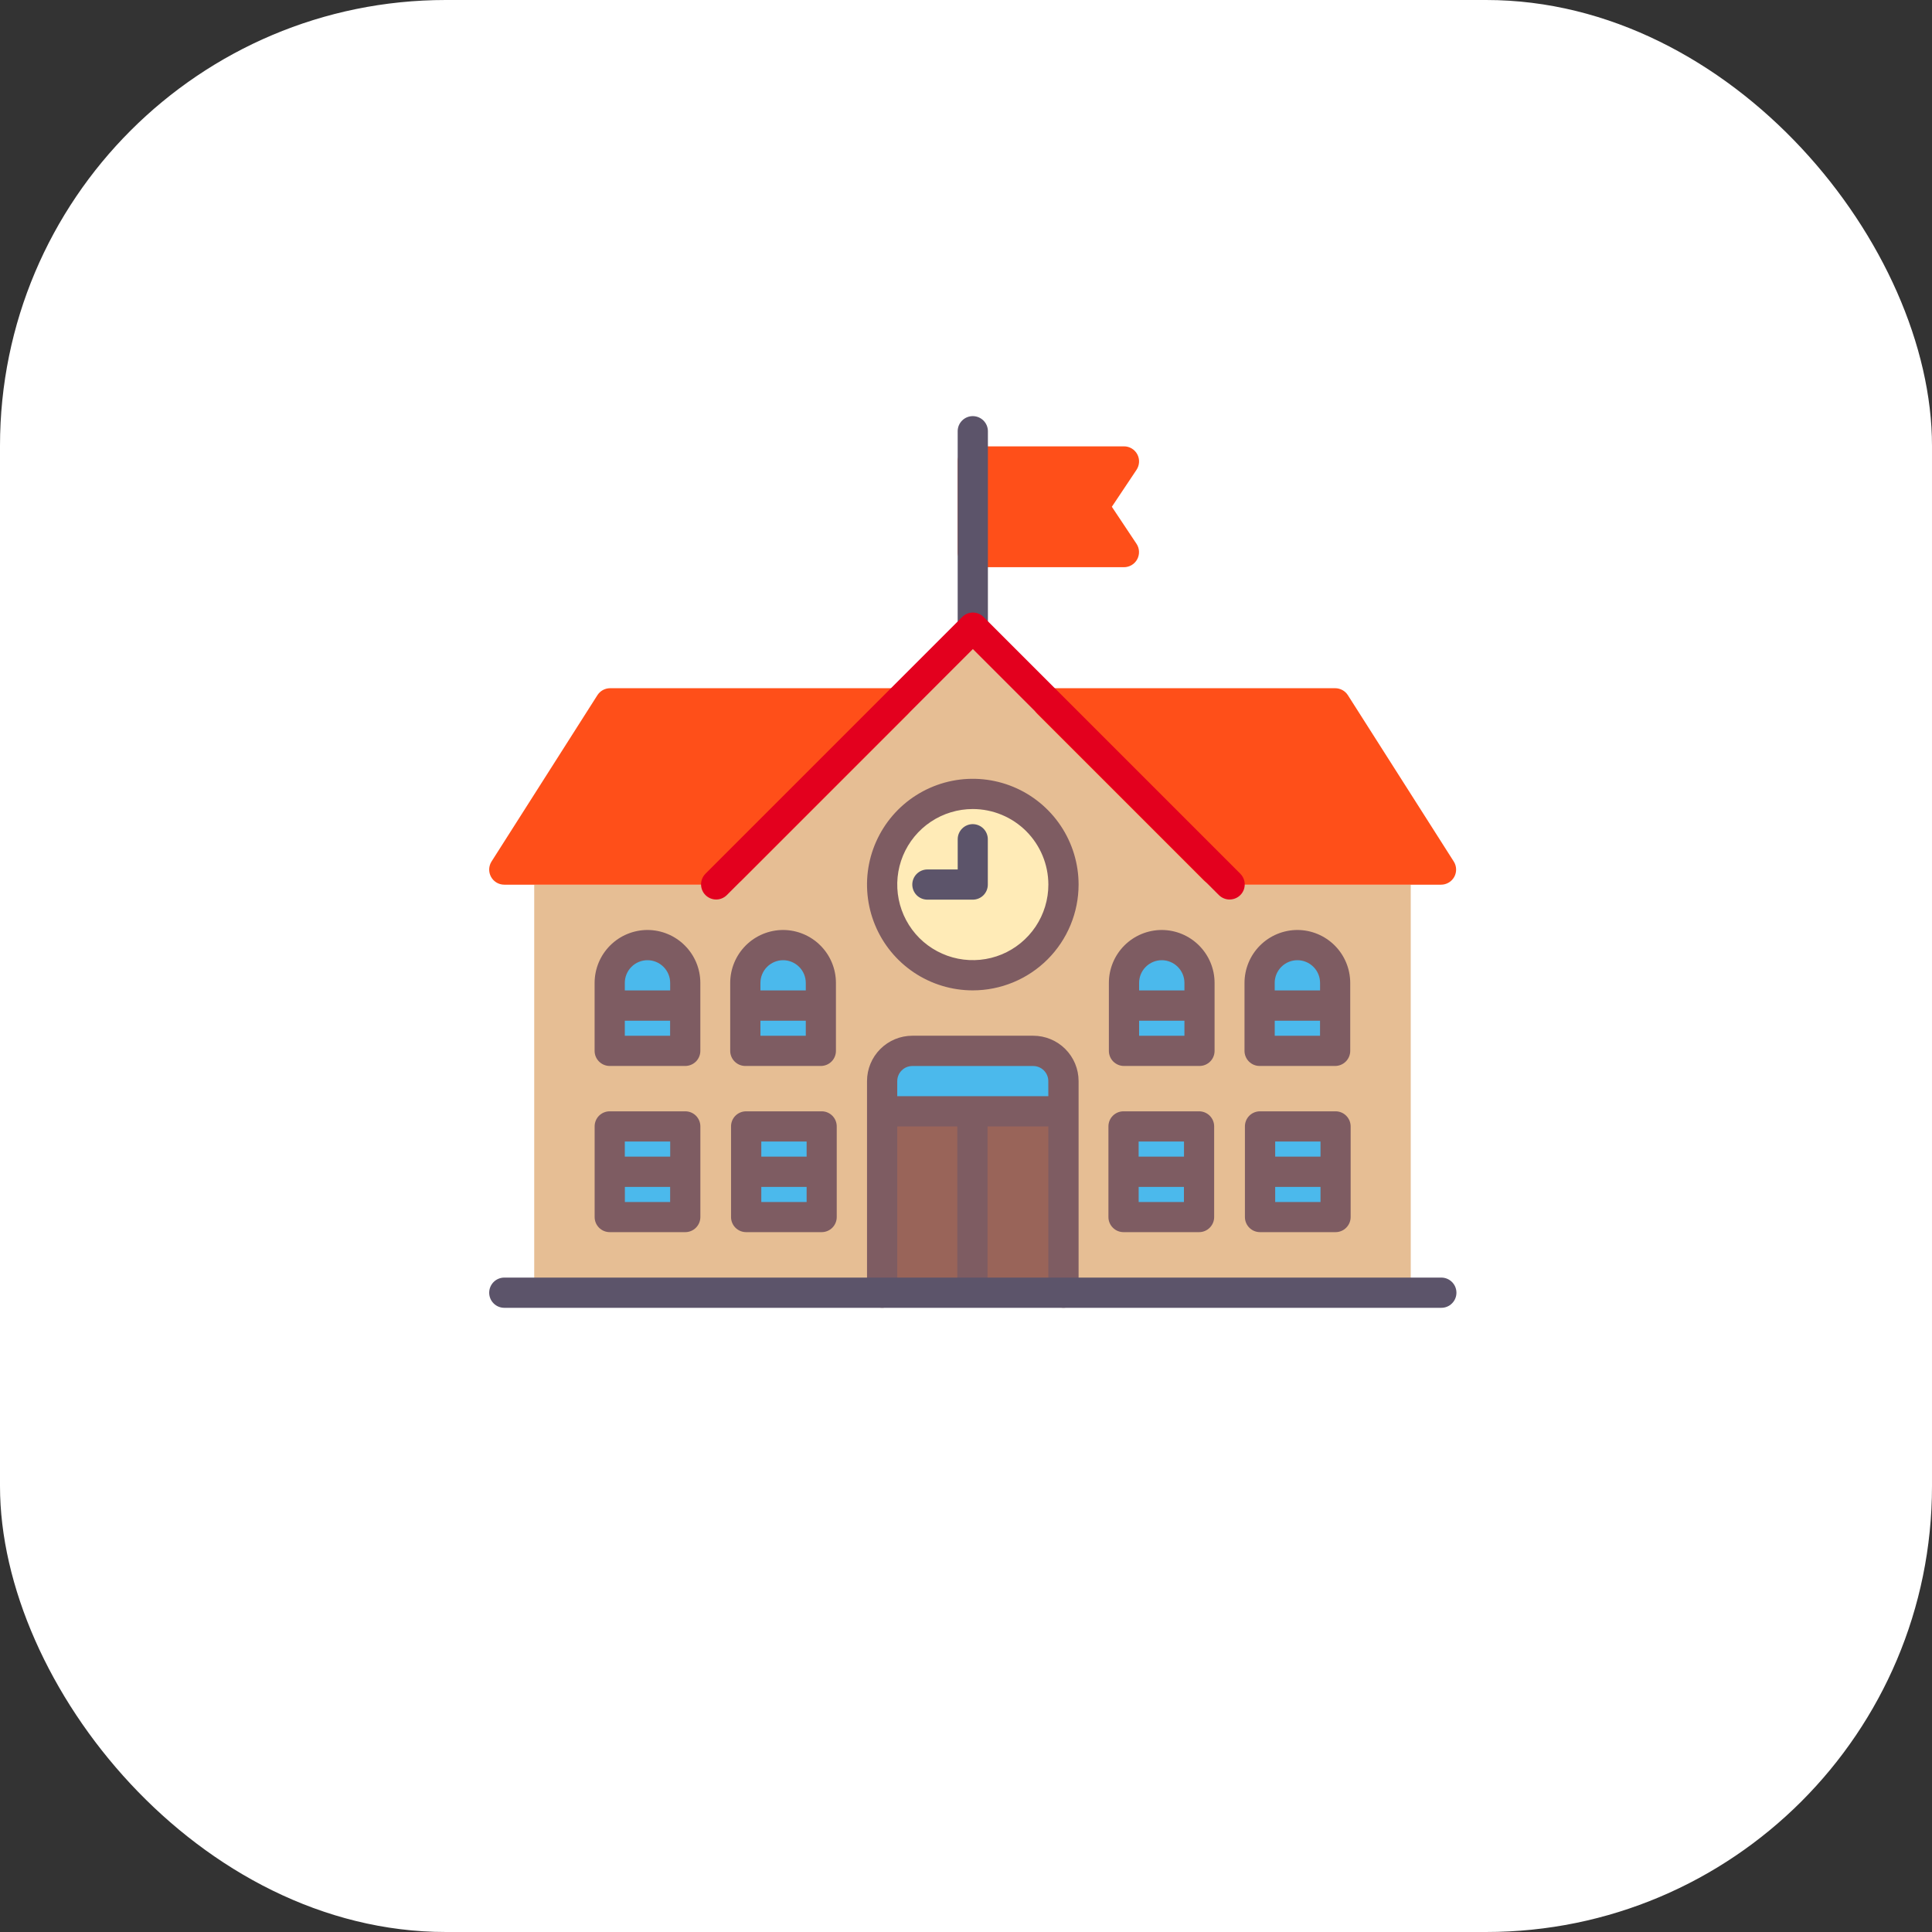
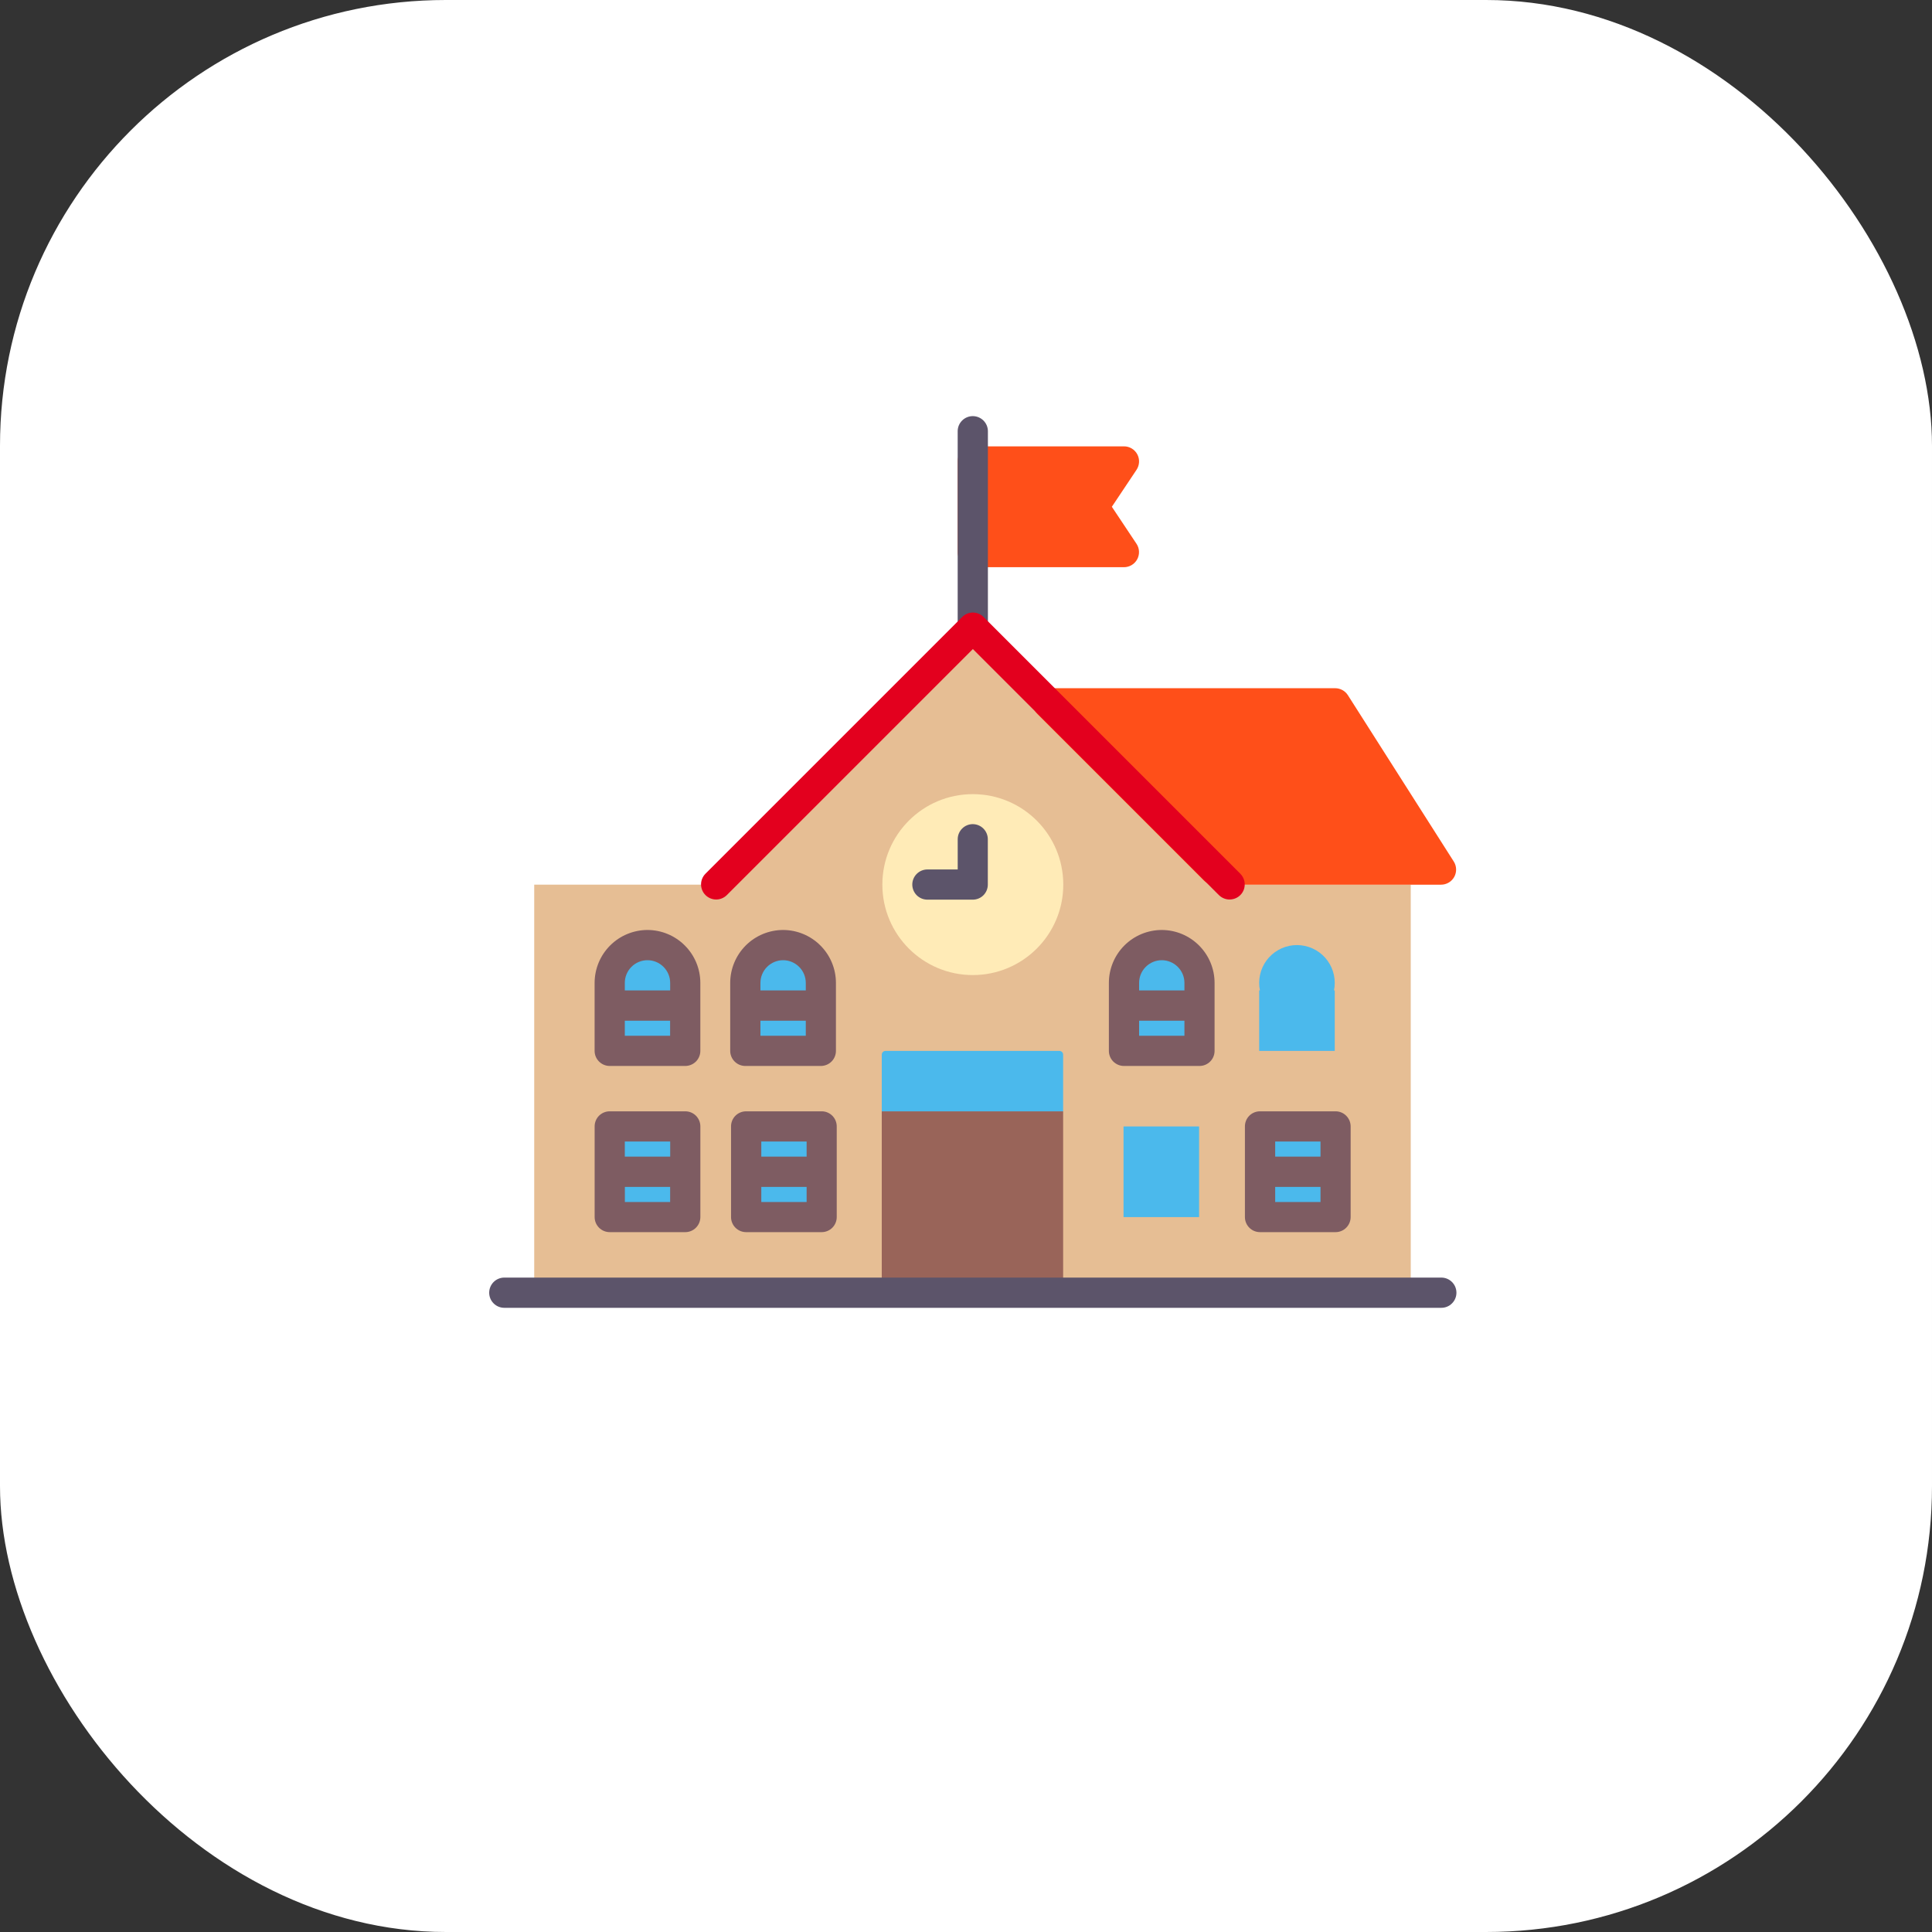
<svg xmlns="http://www.w3.org/2000/svg" width="65" height="65" viewBox="0 0 65 65" fill="none">
  <rect x="0" y="0" width="65" height="65" fill="#333333" stroke="none" />
  <rect width="65" height="65" rx="15" fill="white" />
  <path d="M47.463 43.49H17.973V29.763H24.074L32.718 21.119L41.363 29.763H47.463V43.49Z" fill="#E6BE94" />
  <path d="M35.768 37.389H29.666V43.49H35.768V37.389Z" fill="#996459" />
  <path d="M35.64 35.356H29.793C29.759 35.356 29.727 35.37 29.703 35.394C29.679 35.417 29.666 35.45 29.666 35.483V37.39H35.768V35.483C35.768 35.467 35.764 35.45 35.758 35.435C35.752 35.419 35.742 35.405 35.73 35.393C35.718 35.382 35.704 35.372 35.689 35.366C35.673 35.36 35.657 35.356 35.64 35.356Z" fill="#4BB9EC" />
  <path d="M37.407 17.05L38.236 15.808C38.287 15.731 38.317 15.642 38.322 15.55C38.327 15.458 38.306 15.366 38.263 15.285C38.219 15.203 38.154 15.135 38.075 15.088C37.996 15.041 37.905 15.016 37.813 15.017H32.727C32.593 15.017 32.463 15.07 32.368 15.165C32.273 15.26 32.22 15.389 32.22 15.524V18.576C32.22 18.71 32.273 18.839 32.368 18.934C32.463 19.029 32.593 19.083 32.727 19.083H37.812C37.904 19.083 37.994 19.059 38.074 19.011C38.153 18.964 38.218 18.896 38.261 18.815C38.304 18.734 38.325 18.642 38.32 18.55C38.316 18.458 38.286 18.369 38.234 18.292L37.407 17.05Z" fill="#FF4F19" />
  <path d="M32.727 21.628C32.593 21.628 32.463 21.575 32.368 21.48C32.273 21.384 32.22 21.255 32.22 21.121V14.508C32.22 14.374 32.273 14.244 32.369 14.149C32.464 14.054 32.593 14 32.728 14C32.863 14 32.992 14.054 33.088 14.149C33.183 14.244 33.237 14.374 33.237 14.508V21.118C33.237 21.185 33.224 21.252 33.199 21.314C33.173 21.376 33.136 21.432 33.088 21.479C33.041 21.527 32.984 21.564 32.922 21.59C32.86 21.615 32.794 21.628 32.727 21.628V21.628Z" fill="#5C546A" />
  <path d="M34.79 23.468C34.828 23.375 34.893 23.296 34.977 23.24C35.06 23.184 35.159 23.154 35.259 23.154H44.92C45.005 23.154 45.09 23.176 45.165 23.217C45.24 23.258 45.303 23.318 45.349 23.39L48.909 28.983C48.958 29.059 48.986 29.148 48.989 29.239C48.992 29.331 48.971 29.421 48.927 29.501C48.883 29.581 48.818 29.648 48.74 29.694C48.661 29.74 48.571 29.765 48.48 29.764H40.853C40.786 29.764 40.72 29.751 40.659 29.726C40.597 29.7 40.541 29.663 40.494 29.615L34.901 24.022C34.829 23.951 34.781 23.861 34.761 23.762C34.741 23.663 34.751 23.561 34.79 23.468Z" fill="#FF4F19" />
-   <path d="M30.657 23.468C30.619 23.375 30.554 23.296 30.47 23.24C30.386 23.184 30.288 23.154 30.187 23.154H20.527C20.441 23.154 20.357 23.176 20.282 23.217C20.207 23.258 20.144 23.318 20.098 23.39L16.538 28.983C16.489 29.059 16.462 29.148 16.458 29.239C16.455 29.33 16.477 29.421 16.52 29.5C16.564 29.581 16.629 29.647 16.707 29.694C16.786 29.74 16.875 29.764 16.966 29.764H24.593C24.66 29.764 24.726 29.751 24.788 29.726C24.849 29.7 24.906 29.663 24.953 29.615L30.546 24.022C30.617 23.951 30.666 23.861 30.686 23.762C30.706 23.663 30.696 23.561 30.657 23.468Z" fill="#FF4F19" />
  <path d="M41.368 30.263C41.301 30.263 41.235 30.25 41.173 30.224C41.112 30.198 41.056 30.161 41.008 30.114L32.731 21.837L24.454 30.114C24.407 30.161 24.351 30.198 24.289 30.224C24.227 30.25 24.161 30.263 24.094 30.263C24.028 30.263 23.962 30.25 23.9 30.224C23.838 30.198 23.782 30.161 23.735 30.114C23.688 30.067 23.65 30.011 23.625 29.949C23.599 29.887 23.586 29.821 23.586 29.754C23.586 29.688 23.599 29.621 23.625 29.56C23.65 29.498 23.688 29.442 23.735 29.395L32.372 20.758C32.419 20.71 32.475 20.673 32.537 20.647C32.598 20.622 32.664 20.608 32.731 20.608C32.798 20.608 32.864 20.622 32.926 20.647C32.988 20.673 33.044 20.71 33.091 20.758L41.728 29.395C41.8 29.466 41.848 29.556 41.868 29.655C41.888 29.754 41.878 29.857 41.84 29.95C41.801 30.043 41.736 30.122 41.652 30.178C41.568 30.234 41.469 30.263 41.368 30.263H41.368Z" fill="#E3001E" />
  <path d="M32.729 32.805C34.41 32.805 35.773 31.442 35.773 29.762C35.773 28.081 34.41 26.718 32.729 26.718C31.048 26.718 29.686 28.081 29.686 29.762C29.686 31.442 31.048 32.805 32.729 32.805Z" fill="#FFEBB7" />
  <path d="M32.728 27.727C32.594 27.727 32.465 27.781 32.37 27.876C32.275 27.971 32.221 28.1 32.221 28.235V29.252H31.202C31.067 29.252 30.938 29.305 30.842 29.401C30.747 29.496 30.693 29.625 30.693 29.76C30.693 29.895 30.747 30.024 30.842 30.12C30.938 30.215 31.067 30.268 31.202 30.268H32.727C32.862 30.268 32.991 30.215 33.086 30.12C33.181 30.025 33.234 29.896 33.234 29.761V28.235C33.234 28.101 33.181 27.972 33.086 27.877C32.992 27.782 32.863 27.728 32.728 27.727Z" fill="#5C546A" />
  <path d="M40.342 33.069C40.343 32.891 40.305 32.715 40.233 32.552C40.161 32.39 40.056 32.244 39.924 32.125C39.792 32.005 39.637 31.915 39.468 31.86C39.299 31.804 39.12 31.785 38.944 31.802C38.767 31.82 38.595 31.875 38.441 31.963C38.286 32.051 38.152 32.171 38.047 32.314C37.942 32.457 37.867 32.621 37.829 32.795C37.791 32.968 37.79 33.148 37.826 33.322H37.8V35.356H40.342V33.322H40.317C40.334 33.239 40.342 33.154 40.342 33.069Z" fill="#4BB9EC" />
  <path d="M39.086 31.288C38.614 31.289 38.162 31.476 37.828 31.81C37.495 32.144 37.307 32.596 37.307 33.068V35.356C37.307 35.49 37.36 35.619 37.455 35.714C37.55 35.809 37.679 35.863 37.814 35.863H40.356C40.491 35.863 40.62 35.809 40.715 35.714C40.81 35.619 40.863 35.49 40.863 35.356V33.068C40.863 32.596 40.675 32.144 40.342 31.811C40.009 31.477 39.558 31.289 39.086 31.288V31.288ZM39.086 32.305C39.288 32.305 39.482 32.386 39.625 32.529C39.768 32.672 39.849 32.865 39.849 33.068V33.321H38.324V33.068C38.324 32.865 38.404 32.672 38.547 32.529C38.69 32.386 38.884 32.305 39.086 32.305V32.305ZM38.324 34.847V34.34H39.849V34.847H38.324Z" fill="#7E5C62" />
  <path d="M27.657 37.876H25.12V40.92H27.657V37.876Z" fill="#4BB9EC" />
  <path d="M27.645 37.389H25.102C24.968 37.389 24.838 37.442 24.743 37.537C24.648 37.632 24.595 37.761 24.595 37.896V40.947C24.595 41.081 24.648 41.21 24.743 41.305C24.838 41.401 24.968 41.454 25.102 41.454H27.644C27.779 41.454 27.908 41.401 28.003 41.305C28.098 41.21 28.151 41.081 28.151 40.947V37.896C28.151 37.762 28.098 37.633 28.003 37.538C27.909 37.443 27.78 37.389 27.645 37.389ZM27.138 38.406V38.913H25.613V38.406H27.138ZM25.613 40.44V39.932H27.138V40.44H25.613Z" fill="#7E5C62" />
  <path d="M23.056 37.898H20.514V40.948H23.056V37.898Z" fill="#4BB9EC" />
  <path d="M23.055 37.389H20.513C20.379 37.389 20.25 37.442 20.154 37.537C20.059 37.632 20.006 37.761 20.006 37.896V40.947C20.006 41.081 20.059 41.21 20.154 41.305C20.25 41.401 20.379 41.454 20.513 41.454H23.055C23.19 41.454 23.319 41.401 23.414 41.305C23.509 41.21 23.563 41.081 23.563 40.947V37.896C23.563 37.761 23.509 37.632 23.414 37.537C23.319 37.442 23.19 37.389 23.055 37.389ZM22.548 38.406V38.913H21.021V38.406H22.548ZM21.023 40.44V39.932H22.546V40.44H21.023Z" fill="#7E5C62" />
  <path d="M44.906 37.876H42.369V40.92H44.906V37.876Z" fill="#4BB9EC" />
  <path d="M44.935 37.389H42.391C42.257 37.389 42.127 37.442 42.032 37.537C41.937 37.632 41.884 37.761 41.884 37.896V40.947C41.884 41.081 41.937 41.21 42.032 41.305C42.127 41.401 42.257 41.454 42.391 41.454H44.933C45.068 41.454 45.197 41.401 45.292 41.305C45.387 41.21 45.441 41.081 45.441 40.947V37.896C45.441 37.762 45.387 37.633 45.292 37.538C45.198 37.443 45.069 37.389 44.935 37.389ZM44.427 38.406V38.913H42.902V38.406H44.427ZM42.902 40.44V39.932H44.427V40.44H42.902Z" fill="#7E5C62" />
  <path d="M40.342 37.898H37.8V40.948H40.342V37.898Z" fill="#4BB9EC" />
-   <path d="M40.342 37.389H37.799C37.665 37.389 37.536 37.442 37.441 37.537C37.345 37.632 37.292 37.761 37.292 37.896V40.947C37.292 41.081 37.345 41.21 37.441 41.305C37.536 41.401 37.665 41.454 37.799 41.454H40.342C40.476 41.454 40.605 41.401 40.7 41.305C40.795 41.21 40.849 41.081 40.849 40.947V37.896C40.849 37.761 40.795 37.632 40.7 37.537C40.605 37.442 40.476 37.389 40.342 37.389ZM39.834 38.406V38.913H38.308V38.406H39.834ZM38.309 40.44V39.932H39.832V40.44H38.309Z" fill="#7E5C62" />
  <path d="M44.906 33.069C44.906 32.891 44.869 32.715 44.797 32.552C44.725 32.39 44.62 32.244 44.488 32.125C44.356 32.005 44.2 31.915 44.032 31.86C43.863 31.804 43.684 31.785 43.507 31.802C43.33 31.82 43.159 31.875 43.005 31.963C42.85 32.051 42.716 32.171 42.61 32.314C42.505 32.457 42.431 32.621 42.393 32.795C42.355 32.968 42.353 33.148 42.389 33.322H42.364V35.356H44.906V33.322H44.881C44.898 33.239 44.906 33.154 44.906 33.069V33.069Z" fill="#4BB9EC" />
-   <path d="M43.65 31.288C43.178 31.289 42.726 31.476 42.392 31.81C42.058 32.144 41.871 32.596 41.87 33.068V35.356C41.87 35.49 41.924 35.619 42.019 35.714C42.114 35.809 42.243 35.863 42.377 35.863H44.92C45.054 35.863 45.183 35.809 45.278 35.714C45.373 35.619 45.427 35.49 45.427 35.356V33.068C45.426 32.596 45.239 32.144 44.906 31.811C44.573 31.477 44.121 31.289 43.65 31.288V31.288ZM43.65 32.305C43.852 32.305 44.046 32.386 44.189 32.529C44.332 32.672 44.412 32.865 44.412 33.068V33.321H42.886V33.068C42.886 32.865 42.967 32.671 43.11 32.528C43.253 32.385 43.447 32.305 43.65 32.305ZM42.887 34.847V34.34H44.411V34.847H42.887Z" fill="#7E5C62" />
  <path d="M23.043 33.069C23.043 32.891 23.006 32.715 22.934 32.552C22.862 32.39 22.756 32.244 22.624 32.125C22.493 32.005 22.337 31.915 22.168 31.86C21.999 31.804 21.821 31.785 21.644 31.802C21.467 31.82 21.296 31.875 21.141 31.963C20.987 32.051 20.852 32.171 20.747 32.314C20.642 32.457 20.568 32.621 20.529 32.795C20.491 32.968 20.49 33.148 20.526 33.322H20.5V35.356H23.043V33.322H23.017C23.034 33.239 23.043 33.154 23.043 33.069V33.069Z" fill="#4BB9EC" />
  <path d="M21.784 31.288C21.313 31.289 20.86 31.476 20.527 31.81C20.193 32.144 20.006 32.596 20.005 33.068V35.356C20.005 35.49 20.058 35.619 20.154 35.714C20.249 35.809 20.378 35.863 20.512 35.863H23.055C23.189 35.863 23.319 35.809 23.414 35.714C23.509 35.619 23.562 35.49 23.562 35.356V33.068C23.562 32.596 23.374 32.144 23.041 31.811C22.708 31.477 22.256 31.289 21.784 31.288V31.288ZM21.784 32.305C21.987 32.305 22.18 32.386 22.323 32.529C22.466 32.672 22.547 32.865 22.547 33.068V33.321H21.021V33.068C21.021 32.865 21.102 32.671 21.245 32.528C21.388 32.385 21.582 32.305 21.784 32.305V32.305ZM21.021 34.847V34.34H22.545V34.847H21.021Z" fill="#7E5C62" />
-   <path d="M27.604 33.069C27.604 32.891 27.567 32.715 27.495 32.552C27.423 32.39 27.318 32.244 27.186 32.125C27.054 32.005 26.899 31.915 26.73 31.86C26.561 31.804 26.382 31.785 26.205 31.802C26.028 31.82 25.857 31.875 25.703 31.963C25.548 32.051 25.414 32.171 25.309 32.314C25.203 32.457 25.129 32.621 25.091 32.795C25.053 32.968 25.052 33.148 25.087 33.322H25.062V35.356H27.604V33.322H27.579C27.596 33.239 27.604 33.154 27.604 33.069Z" fill="#4BB9EC" />
+   <path d="M27.604 33.069C27.604 32.891 27.567 32.715 27.495 32.552C27.423 32.39 27.318 32.244 27.186 32.125C27.054 32.005 26.899 31.915 26.73 31.86C26.561 31.804 26.382 31.785 26.205 31.802C26.028 31.82 25.857 31.875 25.703 31.963C25.203 32.457 25.129 32.621 25.091 32.795C25.053 32.968 25.052 33.148 25.087 33.322H25.062V35.356H27.604V33.322H27.579C27.596 33.239 27.604 33.154 27.604 33.069Z" fill="#4BB9EC" />
  <path d="M26.347 31.288C25.875 31.289 25.423 31.476 25.089 31.81C24.756 32.144 24.568 32.596 24.567 33.068V35.356C24.567 35.49 24.621 35.619 24.716 35.714C24.811 35.809 24.94 35.863 25.075 35.863H27.617C27.751 35.863 27.881 35.809 27.976 35.714C28.071 35.619 28.124 35.49 28.124 35.356V33.068C28.124 32.596 27.936 32.144 27.603 31.811C27.27 31.477 26.818 31.289 26.347 31.288V31.288ZM26.347 32.305C26.549 32.305 26.743 32.386 26.886 32.529C27.029 32.672 27.109 32.865 27.11 33.068V33.321H25.584V33.068C25.584 32.865 25.665 32.672 25.808 32.529C25.951 32.386 26.145 32.305 26.347 32.305V32.305ZM25.584 34.847V34.34H27.11V34.847H25.584Z" fill="#7E5C62" />
-   <path d="M32.729 33.32C32.025 33.32 31.337 33.112 30.752 32.721C30.166 32.329 29.71 31.774 29.441 31.123C29.172 30.473 29.101 29.757 29.238 29.067C29.376 28.377 29.715 27.742 30.212 27.245C30.71 26.747 31.344 26.408 32.035 26.27C32.725 26.133 33.441 26.204 34.091 26.473C34.741 26.742 35.297 27.199 35.688 27.784C36.079 28.369 36.288 29.057 36.288 29.761C36.287 30.705 35.912 31.61 35.245 32.277C34.577 32.944 33.673 33.319 32.729 33.32V33.32ZM32.729 27.219C32.226 27.219 31.735 27.368 31.317 27.647C30.898 27.927 30.573 28.324 30.38 28.788C30.188 29.253 30.137 29.764 30.236 30.257C30.334 30.75 30.576 31.203 30.931 31.559C31.287 31.914 31.74 32.156 32.233 32.254C32.726 32.352 33.237 32.302 33.702 32.11C34.166 31.917 34.563 31.591 34.843 31.173C35.122 30.755 35.271 30.264 35.271 29.761C35.27 29.087 35.002 28.441 34.526 27.964C34.049 27.488 33.403 27.22 32.729 27.219V27.219Z" fill="#7E5C62" />
-   <path d="M34.763 34.846H30.695C30.291 34.846 29.903 35.007 29.617 35.293C29.331 35.579 29.17 35.967 29.17 36.371V43.489C29.17 43.624 29.224 43.754 29.319 43.849C29.414 43.944 29.544 43.998 29.678 43.998C29.813 43.998 29.942 43.944 30.038 43.849C30.133 43.754 30.187 43.624 30.187 43.489V37.897H32.207V43.489H33.224V37.897H35.271V43.489C35.271 43.624 35.325 43.754 35.42 43.849C35.516 43.944 35.645 43.998 35.78 43.998C35.914 43.998 36.044 43.944 36.139 43.849C36.234 43.754 36.288 43.624 36.288 43.489V36.371C36.288 35.967 36.127 35.579 35.841 35.293C35.555 35.007 35.167 34.846 34.763 34.846ZM35.27 36.88H30.187V36.372C30.187 36.238 30.241 36.109 30.336 36.014C30.431 35.919 30.56 35.865 30.694 35.865H34.762C34.896 35.865 35.025 35.919 35.12 36.014C35.215 36.109 35.269 36.238 35.269 36.372L35.27 36.88Z" fill="#7E5C62" />
  <path d="M48.492 44H16.966C16.832 44 16.702 43.947 16.607 43.851C16.512 43.756 16.458 43.627 16.458 43.492C16.458 43.357 16.512 43.228 16.607 43.132C16.702 43.037 16.832 42.983 16.966 42.983H48.492C48.627 42.983 48.756 43.037 48.851 43.132C48.947 43.228 49 43.357 49 43.492C49 43.627 48.947 43.756 48.851 43.851C48.756 43.947 48.627 44 48.492 44V44Z" fill="#5C546A" />
</svg>